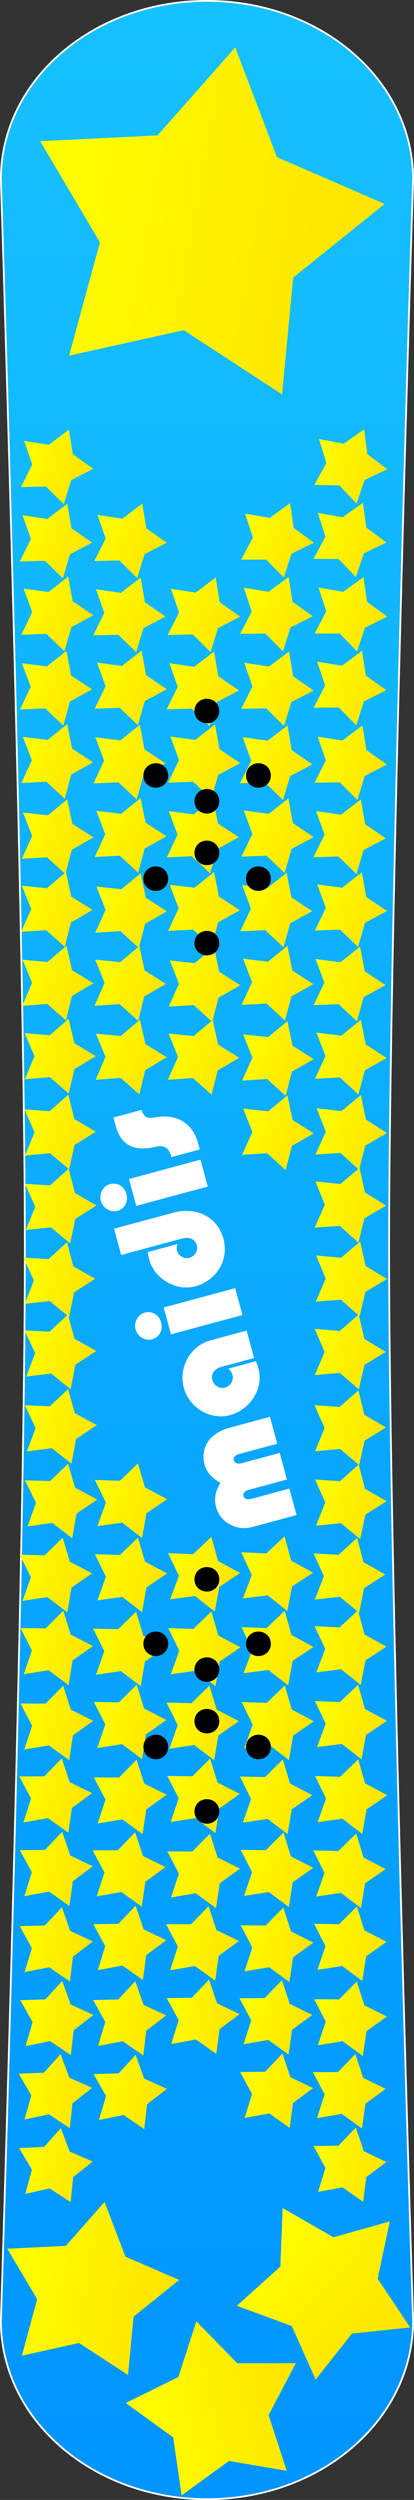
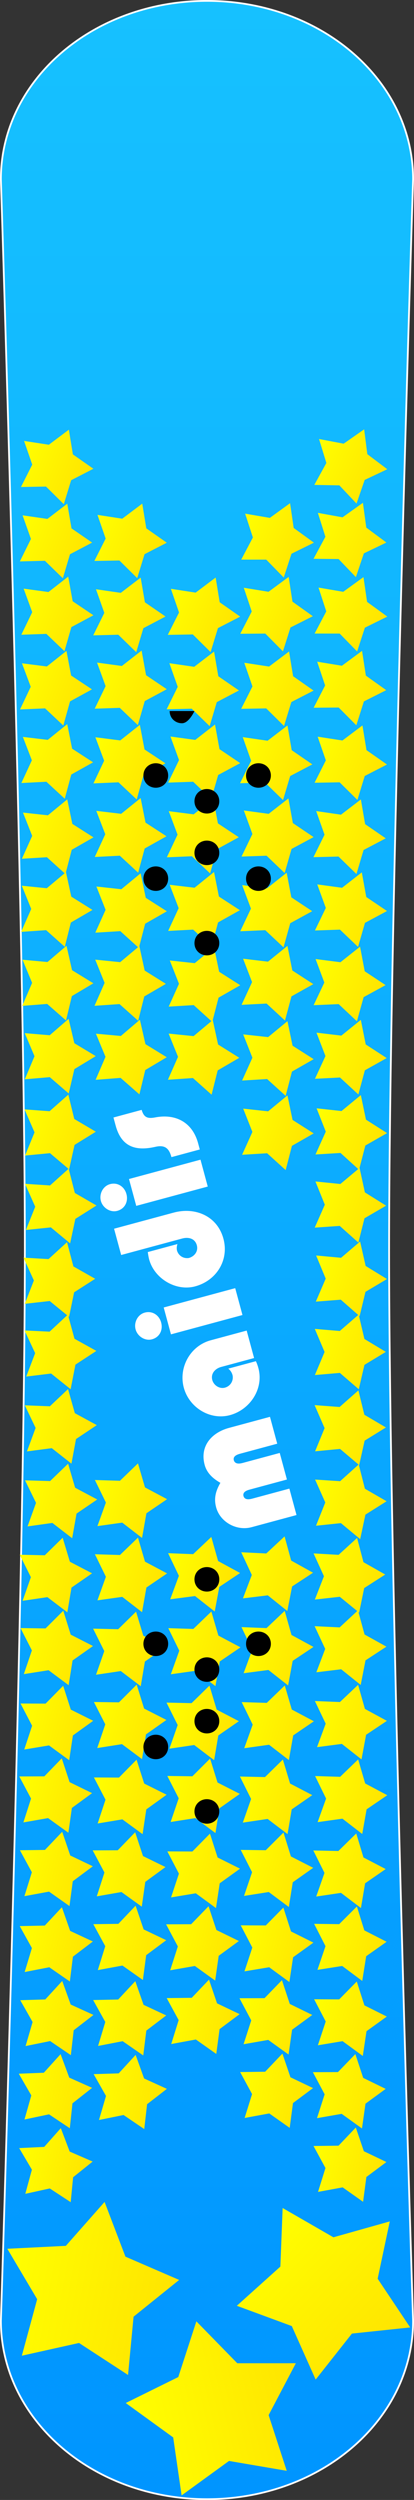
<svg xmlns="http://www.w3.org/2000/svg" xmlns:xlink="http://www.w3.org/1999/xlink" version="1.0" viewBox="0 0 234.27 1414.5">
  <rect x="0" y="0" width="234.27" height="1414.5" fill="#333333" stroke="none" />
  <defs>
    <linearGradient id="b" x1="-1070.3" x2="-831.42" y1="86.494" y2="86.494" gradientUnits="userSpaceOnUse">
      <stop stop-color="#ff0" offset="0" />
      <stop stop-color="#ffe400" offset="1" />
    </linearGradient>
    <linearGradient id="c" x1="-1287.9" x2="125.67" y1="-310.21" y2="-310.21" gradientUnits="userSpaceOnUse">
      <stop stop-color="#0095ff" offset="0" />
      <stop stop-color="#16c1ff" offset="1" />
    </linearGradient>
  </defs>
  <g transform="matrix(0 -1 1 0 427.34 126.17)" enable-background="new">
    <path d="m24.703-193.58s-424.06-13.58-605.8-13.58c-181.73 0-605.8 13.58-605.8 13.58-55.9 0-101-52.02-101-116.63 0-64.62 45.1-116.63 101-116.63 0 0 424.07 13.57 605.8 13.57 181.74 0 605.8-13.57 605.8-13.57 55.939 0 100.97 52.01 100.97 116.63 0 64.61-45.031 116.63-100.97 116.63z" fill="url(#c)" stroke="#fff" stroke-linecap="round" stroke-linejoin="round" />
    <use transform="matrix(.996 .087 -.087 .996 254.18 218.9)" width="744.094" height="1052.362" xlink:href="#a" />
    <use transform="matrix(.997 .078 -.078 .997 216.58 209.63)" width="744.094" height="1052.362" xlink:href="#a" />
    <use transform="matrix(.997 .078 -.078 .997 258.42 168.09)" width="744.094" height="1052.362" xlink:href="#a" />
    <use transform="matrix(.998 .07 -.07 .998 262.57 117.25)" width="744.094" height="1052.362" xlink:href="#a" />
    <use transform="matrix(.998 .061 -.061 .998 224.81 107.9)" width="744.094" height="1052.362" xlink:href="#a" />
    <use transform="matrix(.998 .061 -.061 .998 182.97 149.44)" width="744.094" height="1052.362" xlink:href="#a" />
    <use transform="matrix(.996 .087 -.087 .996 296.01 177.37)" width="744.094" height="1052.362" xlink:href="#a" />
    <use transform="matrix(.998 .07 -.07 .998 220.73 158.78)" width="744.094" height="1052.362" xlink:href="#a" />
    <g transform="matrix(0 -3.648 3.648 0 -5053.1 -1304.3)">
      <path d="m-270.56 1138.8c0 1.1-0.86 1.9-1.92 1.9-1.07 0-1.93-0.8-1.93-1.9s0.86-1.9 1.93-1.9c1.06 0 1.92 0.8 1.92 1.9z" />
      <path d="m-270.56 1152.8c0 1.1-0.86 1.9-1.92 1.9-1.07 0-1.93-0.8-1.93-1.9s0.86-1.9 1.93-1.9c1.06 0 1.92 0.8 1.92 1.9z" />
      <path d="m-270.56 1160.8c0 1.1-0.86 1.9-1.92 1.9-1.07 0-1.93-0.8-1.93-1.9s0.86-1.9 1.93-1.9c1.06 0 1.92 0.8 1.92 1.9z" />
      <path d="m-270.56 1174.8c0 1.1-0.86 1.9-1.92 1.9-1.07 0-1.93-0.8-1.93-1.9s0.86-1.9 1.93-1.9c1.06 0 1.92 0.8 1.92 1.9z" />
-       <path d="m-278.56 1148.8c0 1.1-0.86 1.9-1.92 1.9-1.07 0-1.93-0.8-1.93-1.9s0.86-1.9 1.93-1.9c1.06 0 1.92 0.8 1.92 1.9z" />
      <path d="m-278.56 1164.8c0 1.1-0.86 1.9-1.92 1.9-1.07 0-1.93-0.8-1.93-1.9s0.86-1.9 1.93-1.9c1.06 0 1.92 0.8 1.92 1.9z" />
      <path d="m-262.64 1148.8c0 1.1-0.86 1.9-1.92 1.9s-1.92-0.8-1.92-1.9 0.86-1.9 1.92-1.9 1.92 0.8 1.92 1.9z" />
      <path d="m-262.64 1164.8c0 1.1-0.86 1.9-1.92 1.9s-1.92-0.8-1.92-1.9 0.86-1.9 1.92-1.9 1.92 0.8 1.92 1.9z" />
    </g>
    <use transform="matrix(.985 .174 -.174 .985 709.46 226.4)" width="744.094" height="1052.362" xlink:href="#a" />
    <use transform="matrix(.983 .182 -.182 .983 704.36 276.76)" width="744.094" height="1052.362" xlink:href="#a" />
    <use transform="matrix(.982 .191 -.191 .982 741.01 285.54)" width="744.094" height="1052.362" xlink:href="#a" />
    <use transform="matrix(.985 .174 -.174 .985 667.63 267.93)" width="744.094" height="1052.362" xlink:href="#a" />
    <use transform="matrix(.982 .191 -.191 .982 699.18 327.07)" width="744.094" height="1052.362" xlink:href="#a" />
    <use transform="matrix(.985 .174 -.174 .985 625.79 309.47)" width="744.094" height="1052.362" xlink:href="#a" />
    <use transform="matrix(.986 .165 -.165 .986 630.82 259.06)" width="744.094" height="1052.362" xlink:href="#a" />
    <use transform="matrix(.988 .156 -.156 .988 593.93 250.15)" width="744.094" height="1052.362" xlink:href="#a" />
    <g transform="matrix(0 -3.648 3.648 0 -4561.8 -1304.3)">
      <path d="m-270.56 1138.8c0 1.1-0.86 1.9-1.92 1.9-1.07 0-1.93-0.8-1.93-1.9s0.86-1.9 1.93-1.9c1.06 0 1.92 0.8 1.92 1.9z" />
      <path d="m-270.56 1152.8c0 1.1-0.86 1.9-1.92 1.9-1.07 0-1.93-0.8-1.93-1.9s0.86-1.9 1.93-1.9c1.06 0 1.92 0.8 1.92 1.9z" />
      <path d="m-270.56 1160.8c0 1.1-0.86 1.9-1.92 1.9-1.07 0-1.93-0.8-1.93-1.9s0.86-1.9 1.93-1.9c1.06 0 1.92 0.8 1.92 1.9z" />
-       <path d="m-270.56 1174.8c0 1.1-0.86 1.9-1.92 1.9-1.07 0-1.93-0.8-1.93-1.9s0.86-1.9 1.93-1.9c1.06 0 1.92 0.8 1.92 1.9z" />
+       <path d="m-270.56 1174.8s0.86-1.9 1.93-1.9c1.06 0 1.92 0.8 1.92 1.9z" />
      <path d="m-278.56 1148.8c0 1.1-0.86 1.9-1.92 1.9-1.07 0-1.93-0.8-1.93-1.9s0.86-1.9 1.93-1.9c1.06 0 1.92 0.8 1.92 1.9z" />
      <path d="m-278.56 1164.8c0 1.1-0.86 1.9-1.92 1.9-1.07 0-1.93-0.8-1.93-1.9s0.86-1.9 1.93-1.9c1.06 0 1.92 0.8 1.92 1.9z" />
      <path d="m-262.64 1148.8c0 1.1-0.86 1.9-1.92 1.9s-1.92-0.8-1.92-1.9 0.86-1.9 1.92-1.9 1.92 0.8 1.92 1.9z" />
      <path d="m-262.64 1164.8c0 1.1-0.86 1.9-1.92 1.9s-1.92-0.8-1.92-1.9 0.86-1.9 1.92-1.9 1.92 0.8 1.92 1.9z" />
    </g>
-     <path transform="matrix(-.149 .816 -.816 -.149 -64.463 477.66)" d="m-876.97 200.01-73.81-31.07-73.82 31.14 6.8-79.8-52.5-60.556 78.03-18.25 41.39-68.566 41.46 68.526 78 18.176-52.37 60.6 6.82 79.8z" fill="url(#b)" />
    <use transform="matrix(.98 .199 -.199 .98 861.26 211.2)" width="744.094" height="1052.362" xlink:href="#a" />
    <use transform="matrix(.982 .191 -.191 .982 824.68 202.47)" width="744.094" height="1052.362" xlink:href="#a" />
    <use transform="matrix(.983 .182 -.182 .983 788.03 193.69)" width="744.094" height="1052.362" xlink:href="#a" />
    <use transform="matrix(.985 .174 -.174 .985 751.3 184.86)" width="744.094" height="1052.362" xlink:href="#a" />
    <use transform="matrix(.986 .165 -.165 .986 714.49 175.99)" width="744.094" height="1052.362" xlink:href="#a" />
    <use transform="matrix(.988 .156 -.156 .988 677.6 167.08)" width="744.094" height="1052.362" xlink:href="#a" />
    <use transform="matrix(.989 .148 -.148 .989 640.64 158.13)" width="744.094" height="1052.362" xlink:href="#a" />
    <use transform="matrix(.99 .139 -.139 .99 603.6 149.13)" width="744.094" height="1052.362" xlink:href="#a" />
    <use transform="matrix(.991 .131 -.131 .991 566.48 142.09)" width="744.094" height="1052.362" xlink:href="#a" />
    <use transform="matrix(.993 .122 -.122 .993 529.28 133.01)" width="744.094" height="1052.362" xlink:href="#a" />
    <use transform="matrix(.994 .113 -.113 .994 492 123.89)" width="744.094" height="1052.362" xlink:href="#a" />
    <use transform="matrix(.995 .105 -.105 .995 454.64 114.73)" width="744.094" height="1052.362" xlink:href="#a" />
    <use transform="matrix(.995 .096 -.096 .995 417.2 105.53)" width="744.094" height="1052.362" xlink:href="#a" />
    <use transform="matrix(.996 .087 -.087 .996 379.68 96.295)" width="744.094" height="1052.362" xlink:href="#a" />
    <use transform="matrix(.997 .078 -.078 .997 342.08 87.022)" width="744.094" height="1052.362" xlink:href="#a" />
    <use transform="matrix(.998 .07 -.07 .998 304.4 75.712)" width="744.094" height="1052.362" xlink:href="#a" />
    <use transform="matrix(.998 .061 -.061 .998 266.64 66.366)" width="744.094" height="1052.362" xlink:href="#a" />
    <use transform="matrix(.999 .052 -.052 .999 228.8 56.985)" width="744.094" height="1052.362" xlink:href="#a" />
    <use transform="matrix(.999 .044 -.044 .999 190.87 47.57)" width="744.094" height="1052.362" xlink:href="#a" />
    <use transform="matrix(.999 .035 -.035 .999 152.86 38.12)" width="744.094" height="1052.362" xlink:href="#a" />
    <use transform="matrix(1 .026 -.026 1 114.77 28.638)" width="744.094" height="1052.362" xlink:href="#a" />
    <use transform="matrix(1 .017 -.017 1 76.597 19.123)" width="744.094" height="1052.362" xlink:href="#a" />
    <use transform="matrix(1 .009 -.009 1 38.34 9.577)" width="744.094" height="1052.362" xlink:href="#a" />
    <path id="a" transform="matrix(-.032 .174 -.174 -.032 -1113.1 -228.34)" d="m-876.97 200.01-73.81-31.07-73.82 31.14 6.8-79.8-52.5-60.556 78.03-18.25 41.39-68.566 41.46 68.526 78 18.176-52.37 60.6 6.82 79.8z" fill="url(#b)" />
    <use transform="matrix(.972 .233 -.233 .972 839.47 411.81)" width="744.094" height="1052.362" xlink:href="#a" />
    <use transform="matrix(.974 .225 -.225 .974 803.2 403.27)" width="744.094" height="1052.362" xlink:href="#a" />
    <use transform="matrix(.976 .216 -.216 .976 766.85 394.67)" width="744.094" height="1052.362" xlink:href="#a" />
    <use transform="matrix(.978 .208 -.208 .978 730.42 386.03)" width="744.094" height="1052.362" xlink:href="#a" />
    <use transform="matrix(.98 .199 -.199 .98 693.92 377.34)" width="744.094" height="1052.362" xlink:href="#a" />
    <use transform="matrix(.982 .191 -.191 .982 657.34 368.61)" width="744.094" height="1052.362" xlink:href="#a" />
    <use transform="matrix(.983 .182 -.182 .983 620.69 359.83)" width="744.094" height="1052.362" xlink:href="#a" />
    <use transform="matrix(.985 .174 -.174 .985 583.96 351)" width="744.094" height="1052.362" xlink:href="#a" />
    <use transform="matrix(.986 .165 -.165 .986 547.15 342.13)" width="744.094" height="1052.362" xlink:href="#a" />
    <use transform="matrix(.988 .156 -.156 .988 510.27 333.22)" width="744.094" height="1052.362" xlink:href="#a" />
    <use transform="matrix(.989 .148 -.148 .989 473.3 324.27)" width="744.094" height="1052.362" xlink:href="#a" />
    <use transform="matrix(.99 .139 -.139 .99 436.26 315.27)" width="744.094" height="1052.362" xlink:href="#a" />
    <use transform="matrix(.991 .131 -.131 .991 399.14 306.23)" width="744.094" height="1052.362" xlink:href="#a" />
    <use transform="matrix(.993 .122 -.122 .993 361.94 297.15)" width="744.094" height="1052.362" xlink:href="#a" />
    <use transform="matrix(.994 .113 -.113 .994 324.66 288.03)" width="744.094" height="1052.362" xlink:href="#a" />
    <use transform="matrix(.995 .105 -.105 .995 287.3 278.87)" width="744.094" height="1052.362" xlink:href="#a" />
    <use transform="matrix(.995 .096 -.096 .995 249.87 269.67)" width="744.094" height="1052.362" xlink:href="#a" />
    <use transform="matrix(.996 .087 -.087 .996 212.35 260.44)" width="744.094" height="1052.362" xlink:href="#a" />
    <use transform="matrix(.997 .078 -.078 .997 174.75 251.16)" width="744.094" height="1052.362" xlink:href="#a" />
    <use transform="matrix(.998 .07 -.07 .998 137.07 241.85)" width="744.094" height="1052.362" xlink:href="#a" />
    <use transform="matrix(.999 .044 -.044 .999 23.533 213.71)" width="744.094" height="1052.362" xlink:href="#a" />
    <use transform="matrix(.999 .052 -.052 .999 61.459 223.13)" width="744.094" height="1052.362" xlink:href="#a" />
    <use transform="matrix(.998 .061 -.061 .998 99.303 232.51)" width="744.094" height="1052.362" xlink:href="#a" />
    <use transform="matrix(.999 .035 -.035 .999 -14.475 204.26)" width="744.094" height="1052.362" xlink:href="#a" />
    <path transform="matrix(-.074 .407 -.407 -.074 -1201.1 16.842)" d="m-876.97 200.01-73.81-31.07-73.82 31.14 6.8-79.8-52.5-60.556 78.03-18.25 41.39-68.566 41.46 68.526 78 18.176-52.37 60.6 6.82 79.8z" fill="url(#b)" />
    <path transform="matrix(-.283 .302 -.302 -.283 -1408 72.73)" d="m-876.97 200.01-73.81-31.07-73.82 31.14 6.8-79.8-52.5-60.556 78.03-18.25 41.39-68.566 41.46 68.526 78 18.176-52.37 60.6 6.82 79.8z" fill="url(#b)" />
    <path transform="matrix(.094 .403 -.403 .094 -1108.8 69.533)" d="m-876.97 200.01-73.81-31.07-73.82 31.14 6.8-79.8-52.5-60.556 78.03-18.25 41.39-68.566 41.46 68.526 78 18.176-52.37 60.6 6.82 79.8z" fill="url(#b)" />
    <use transform="matrix(1 .017 -.017 1 34.763 60.658)" width="744.094" height="1052.362" xlink:href="#a" />
    <use transform="matrix(.999 .035 -.035 .999 27.359 162.73)" width="744.094" height="1052.362" xlink:href="#a" />
    <use transform="matrix(1 .026 -.026 1 72.937 70.173)" width="744.094" height="1052.362" xlink:href="#a" />
    <use transform="matrix(.999 .035 -.035 .999 69.194 121.19)" width="744.094" height="1052.362" xlink:href="#a" />
    <use transform="matrix(.999 .044 -.044 .999 65.368 172.17)" width="744.094" height="1052.362" xlink:href="#a" />
    <use transform="matrix(.999 .035 -.035 .999 111.03 79.655)" width="744.094" height="1052.362" xlink:href="#a" />
    <use transform="matrix(.999 .044 -.044 .999 107.2 130.64)" width="744.094" height="1052.362" xlink:href="#a" />
    <use transform="matrix(.999 .052 -.052 .999 103.29 181.59)" width="744.094" height="1052.362" xlink:href="#a" />
    <use transform="matrix(.999 .044 -.044 .999 149.04 89.105)" width="744.094" height="1052.362" xlink:href="#a" />
    <use transform="matrix(.999 .052 -.052 .999 145.13 140.06)" width="744.094" height="1052.362" xlink:href="#a" />
    <use transform="matrix(.998 .061 -.061 .998 141.14 190.97)" width="744.094" height="1052.362" xlink:href="#a" />
    <use transform="matrix(.999 .052 -.052 .999 186.96 98.52)" width="744.094" height="1052.362" xlink:href="#a" />
    <use transform="matrix(.998 .07 -.07 .998 178.9 200.32)" width="744.094" height="1052.362" xlink:href="#a" />
    <use transform="matrix(.997 .078 -.078 .997 300.25 126.56)" width="744.094" height="1052.362" xlink:href="#a" />
    <use transform="matrix(.995 .096 -.096 .995 291.7 228.14)" width="744.094" height="1052.362" xlink:href="#a" />
    <use transform="matrix(.99 .139 -.139 .99 561.76 190.66)" width="744.094" height="1052.362" xlink:href="#a" />
    <use transform="matrix(.989 .148 -.148 .989 556.97 241.2)" width="744.094" height="1052.362" xlink:href="#a" />
    <use transform="matrix(.988 .156 -.156 .988 552.1 291.69)" width="744.094" height="1052.362" xlink:href="#a" />
    <use transform="matrix(.989 .148 -.148 .989 598.81 199.66)" width="744.094" height="1052.362" xlink:href="#a" />
    <use transform="matrix(.986 .165 -.165 .986 588.99 300.6)" width="744.094" height="1052.362" xlink:href="#a" />
    <use transform="matrix(.988 .156 -.156 .988 635.77 208.62)" width="744.094" height="1052.362" xlink:href="#a" />
    <use transform="matrix(.986 .165 -.165 .986 672.65 217.53)" width="744.094" height="1052.362" xlink:href="#a" />
    <use transform="matrix(.983 .182 -.182 .983 662.52 318.29)" width="744.094" height="1052.362" xlink:href="#a" />
    <use transform="matrix(.983 .182 -.182 .983 746.19 235.22)" width="744.094" height="1052.362" xlink:href="#a" />
    <use transform="matrix(.98 .199 -.199 .98 735.75 335.81)" width="744.094" height="1052.362" xlink:href="#a" />
    <use transform="matrix(.982 .191 -.191 .982 782.85 244)" width="744.094" height="1052.362" xlink:href="#a" />
    <use transform="matrix(.98 .199 -.199 .98 777.59 294.27)" width="744.094" height="1052.362" xlink:href="#a" />
    <use transform="matrix(.978 .208 -.208 .978 772.26 344.5)" width="744.094" height="1052.362" xlink:href="#a" />
    <use transform="matrix(.98 .199 -.199 .98 819.42 252.74)" width="744.094" height="1052.362" xlink:href="#a" />
    <use transform="matrix(.976 .216 -.216 .976 808.68 353.14)" width="744.094" height="1052.362" xlink:href="#a" />
    <path transform="rotate(-15.122)" d="m-580.46-441.28v-24.01c0-10.16-5.6-18.76-16.61-18.76-4.91 0-8.78 2.58-12.13 5.94-3.7-3.7-7.41-5.94-12.74-5.94-8.78 0-16.09 7.74-16.09 16.43v26.34h15.49v-21.69c0-1.81 0.25-4.3 2.58-4.47h0.08c2.41 0 2.67 2.49 2.67 4.47v21.69h15.58v-21.69c0-1.89 0.34-4.3 2.67-4.47h0.08c2.41 0 2.67 2.58 2.67 4.47v21.69h15.75m32.47-15.66c-1.29 0.94-2.66 1.37-4.21 1.37-3.19-0.17-5.68-2.75-5.68-6.02 0-3.19 2.92-5.77 6.02-5.77 3.79 0 5.85 3.27 5.85 6.72v19.36h16.1v-21.09c0-11.96-10.07-21.68-21.95-21.68-11.53 0-21.77 9.38-21.77 21.17s9.38 22.46 21.51 22.46c1.38 0 2.76-0.09 4.13-0.35v-16.17m42.94-26.25h-15.75v41.91h15.75v-41.91m-7.83-18.59c-4.05 0-7.83 3.36-7.83 7.49 0 4.47 3.44 7.48 7.83 7.48 4.3 0 7.83-3.01 7.83-7.48 0-4.13-3.7-7.49-7.83-7.49m42.77 3.1v35.8c0 3.61-1.81 6.97-5.85 6.97-3.53 0-5.77-2.93-5.77-6.28 0.35-3.1 2.84-5.34 5.94-5.34 1.21 0.09 2.33 0.52 3.36 1.21v-17.39c-1.47-0.17-2.84-0.34-4.22-0.34-11.19 0-21.51 9.81-21.51 21.17 0 12.39 9.21 22.46 21.86 22.46 13.33 0 21.6-10.67 21.6-23.32v-34.94h-15.41m40.36 15.49h-15.75v41.91h15.75v-41.91m-7.83-18.59c-4.05 0-7.84 3.36-7.84 7.49 0 4.47 3.45 7.48 7.84 7.48 4.3 0 7.83-3.01 7.83-7.48 0-4.13-3.7-7.49-7.83-7.49m43.72 19.19h-4.74c-12.47 0-17.04 7.06-17.47 18.67-0.25 5.51-2.92 7.15-8 7.15v16.61h3.87c12.14-0.09 19.37-7.92 20.23-19.71 0.34-4.39 1.72-6.11 6.11-6.2v-16.52" fill="#fff" />
    <use transform="matrix(.997 .078 -.078 .997 342.25 126.56)" width="744.094" height="1052.362" xlink:href="#a" />
    <use transform="matrix(.988 .156 -.156 .988 510.1 291.69)" width="744.094" height="1052.362" xlink:href="#a" />
  </g>
</svg>